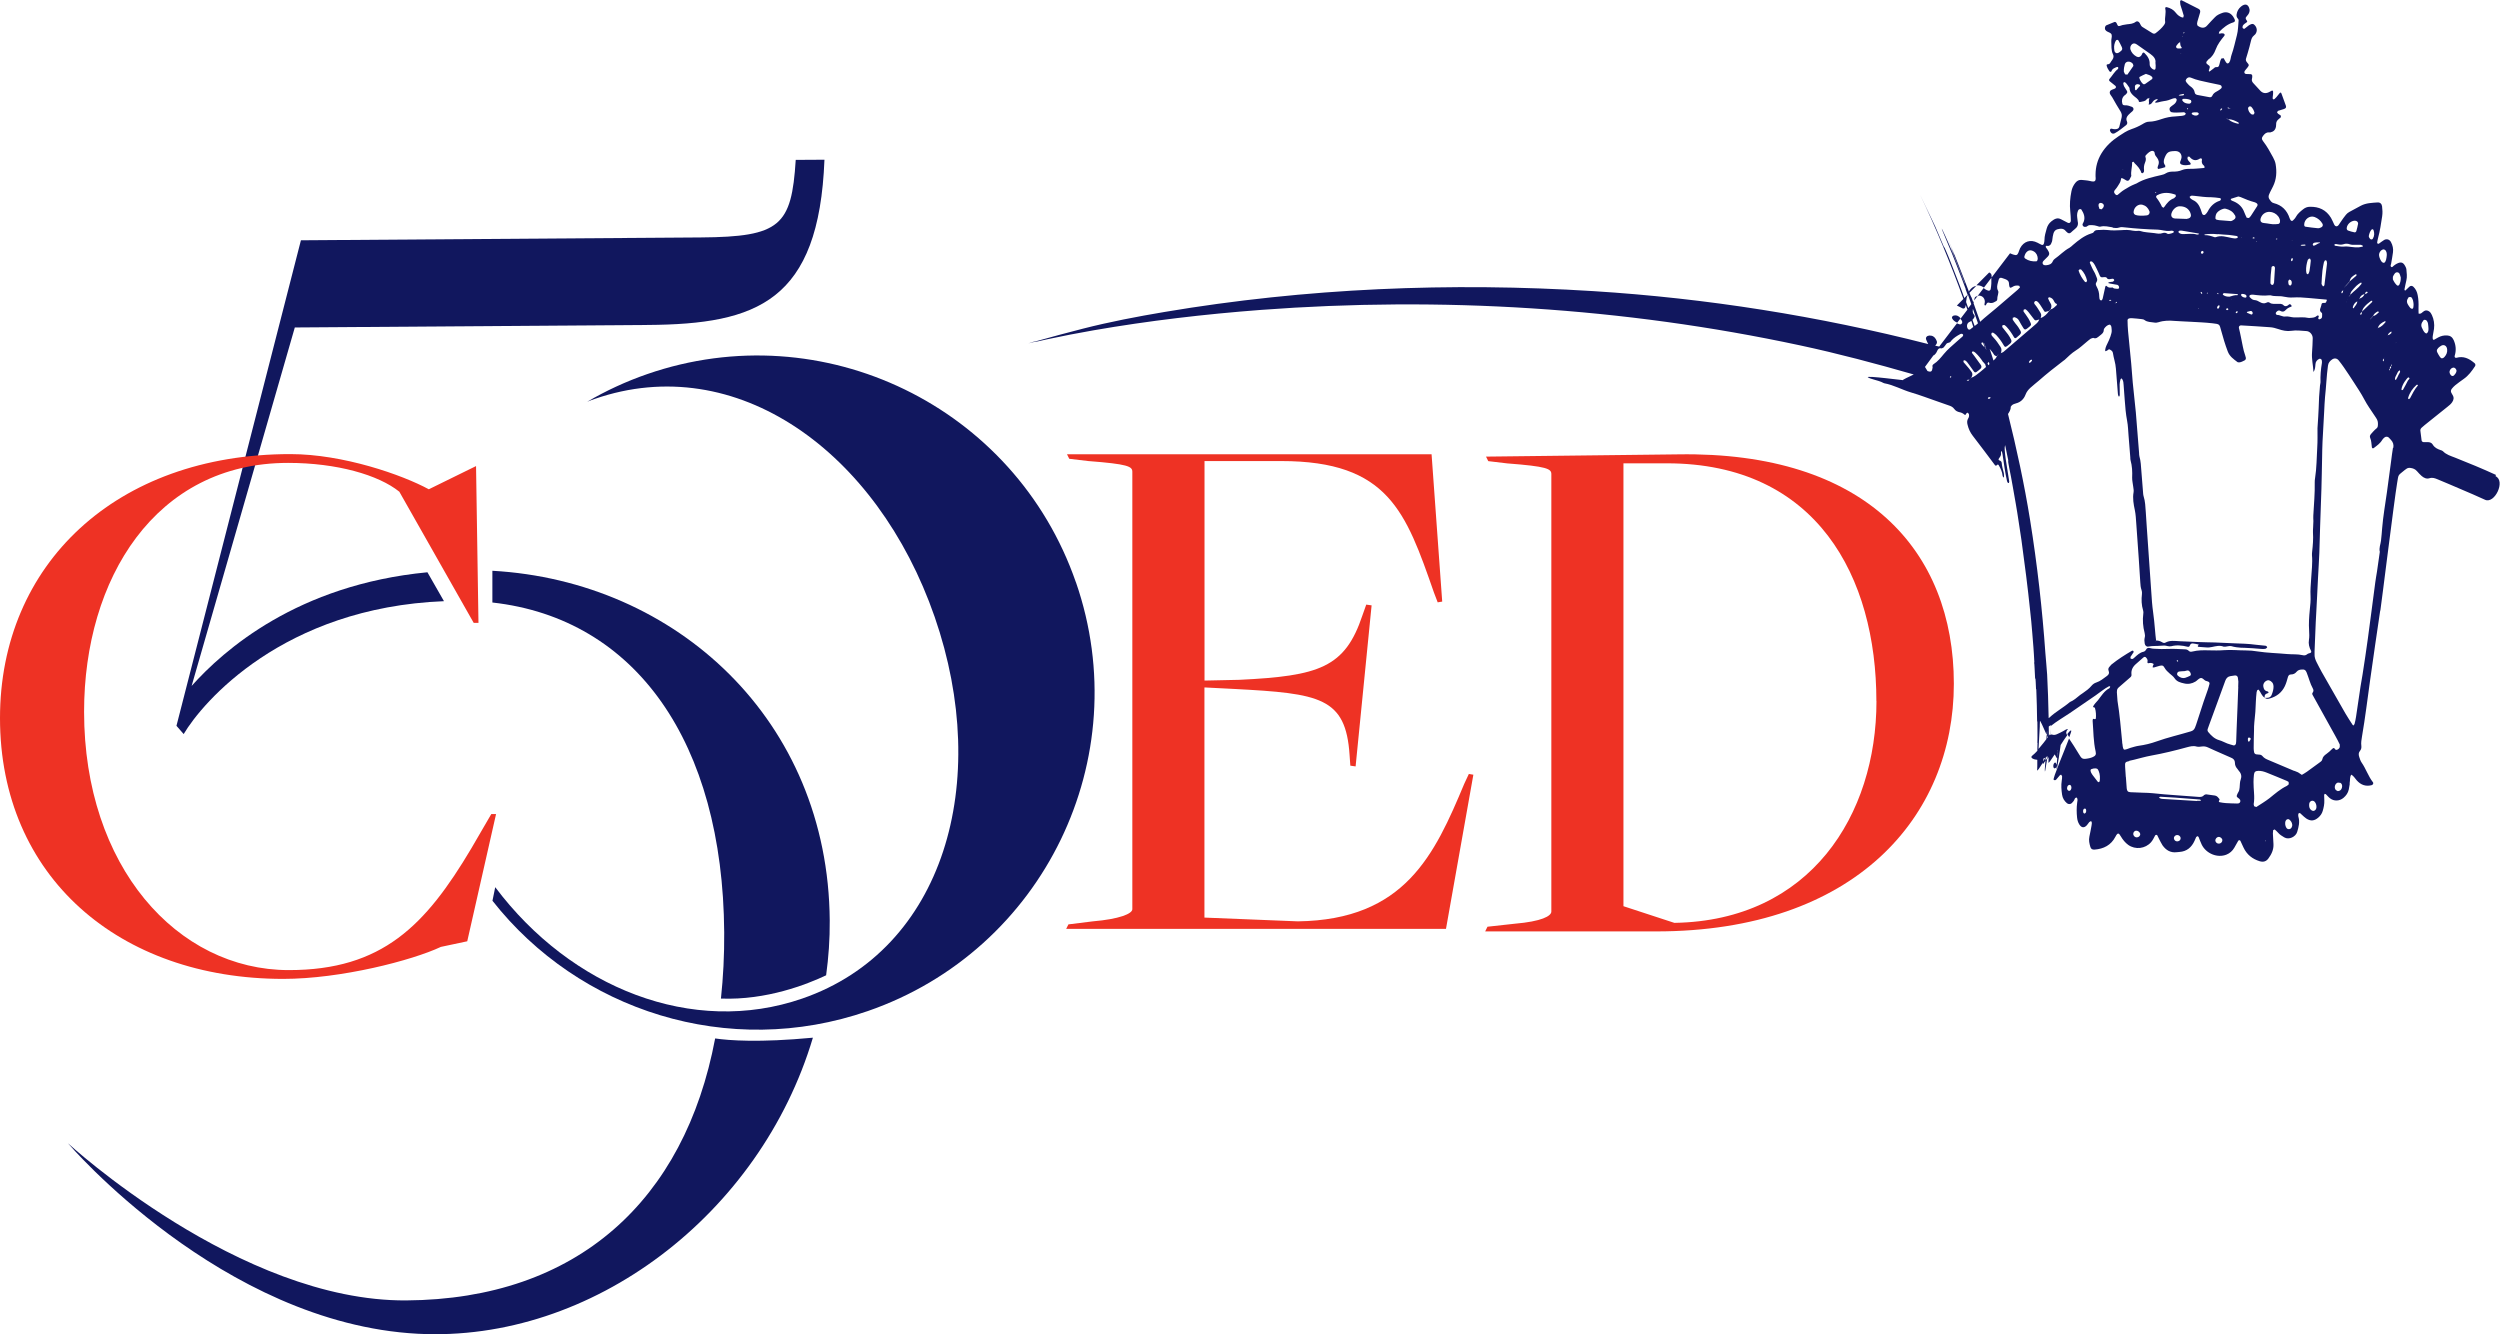
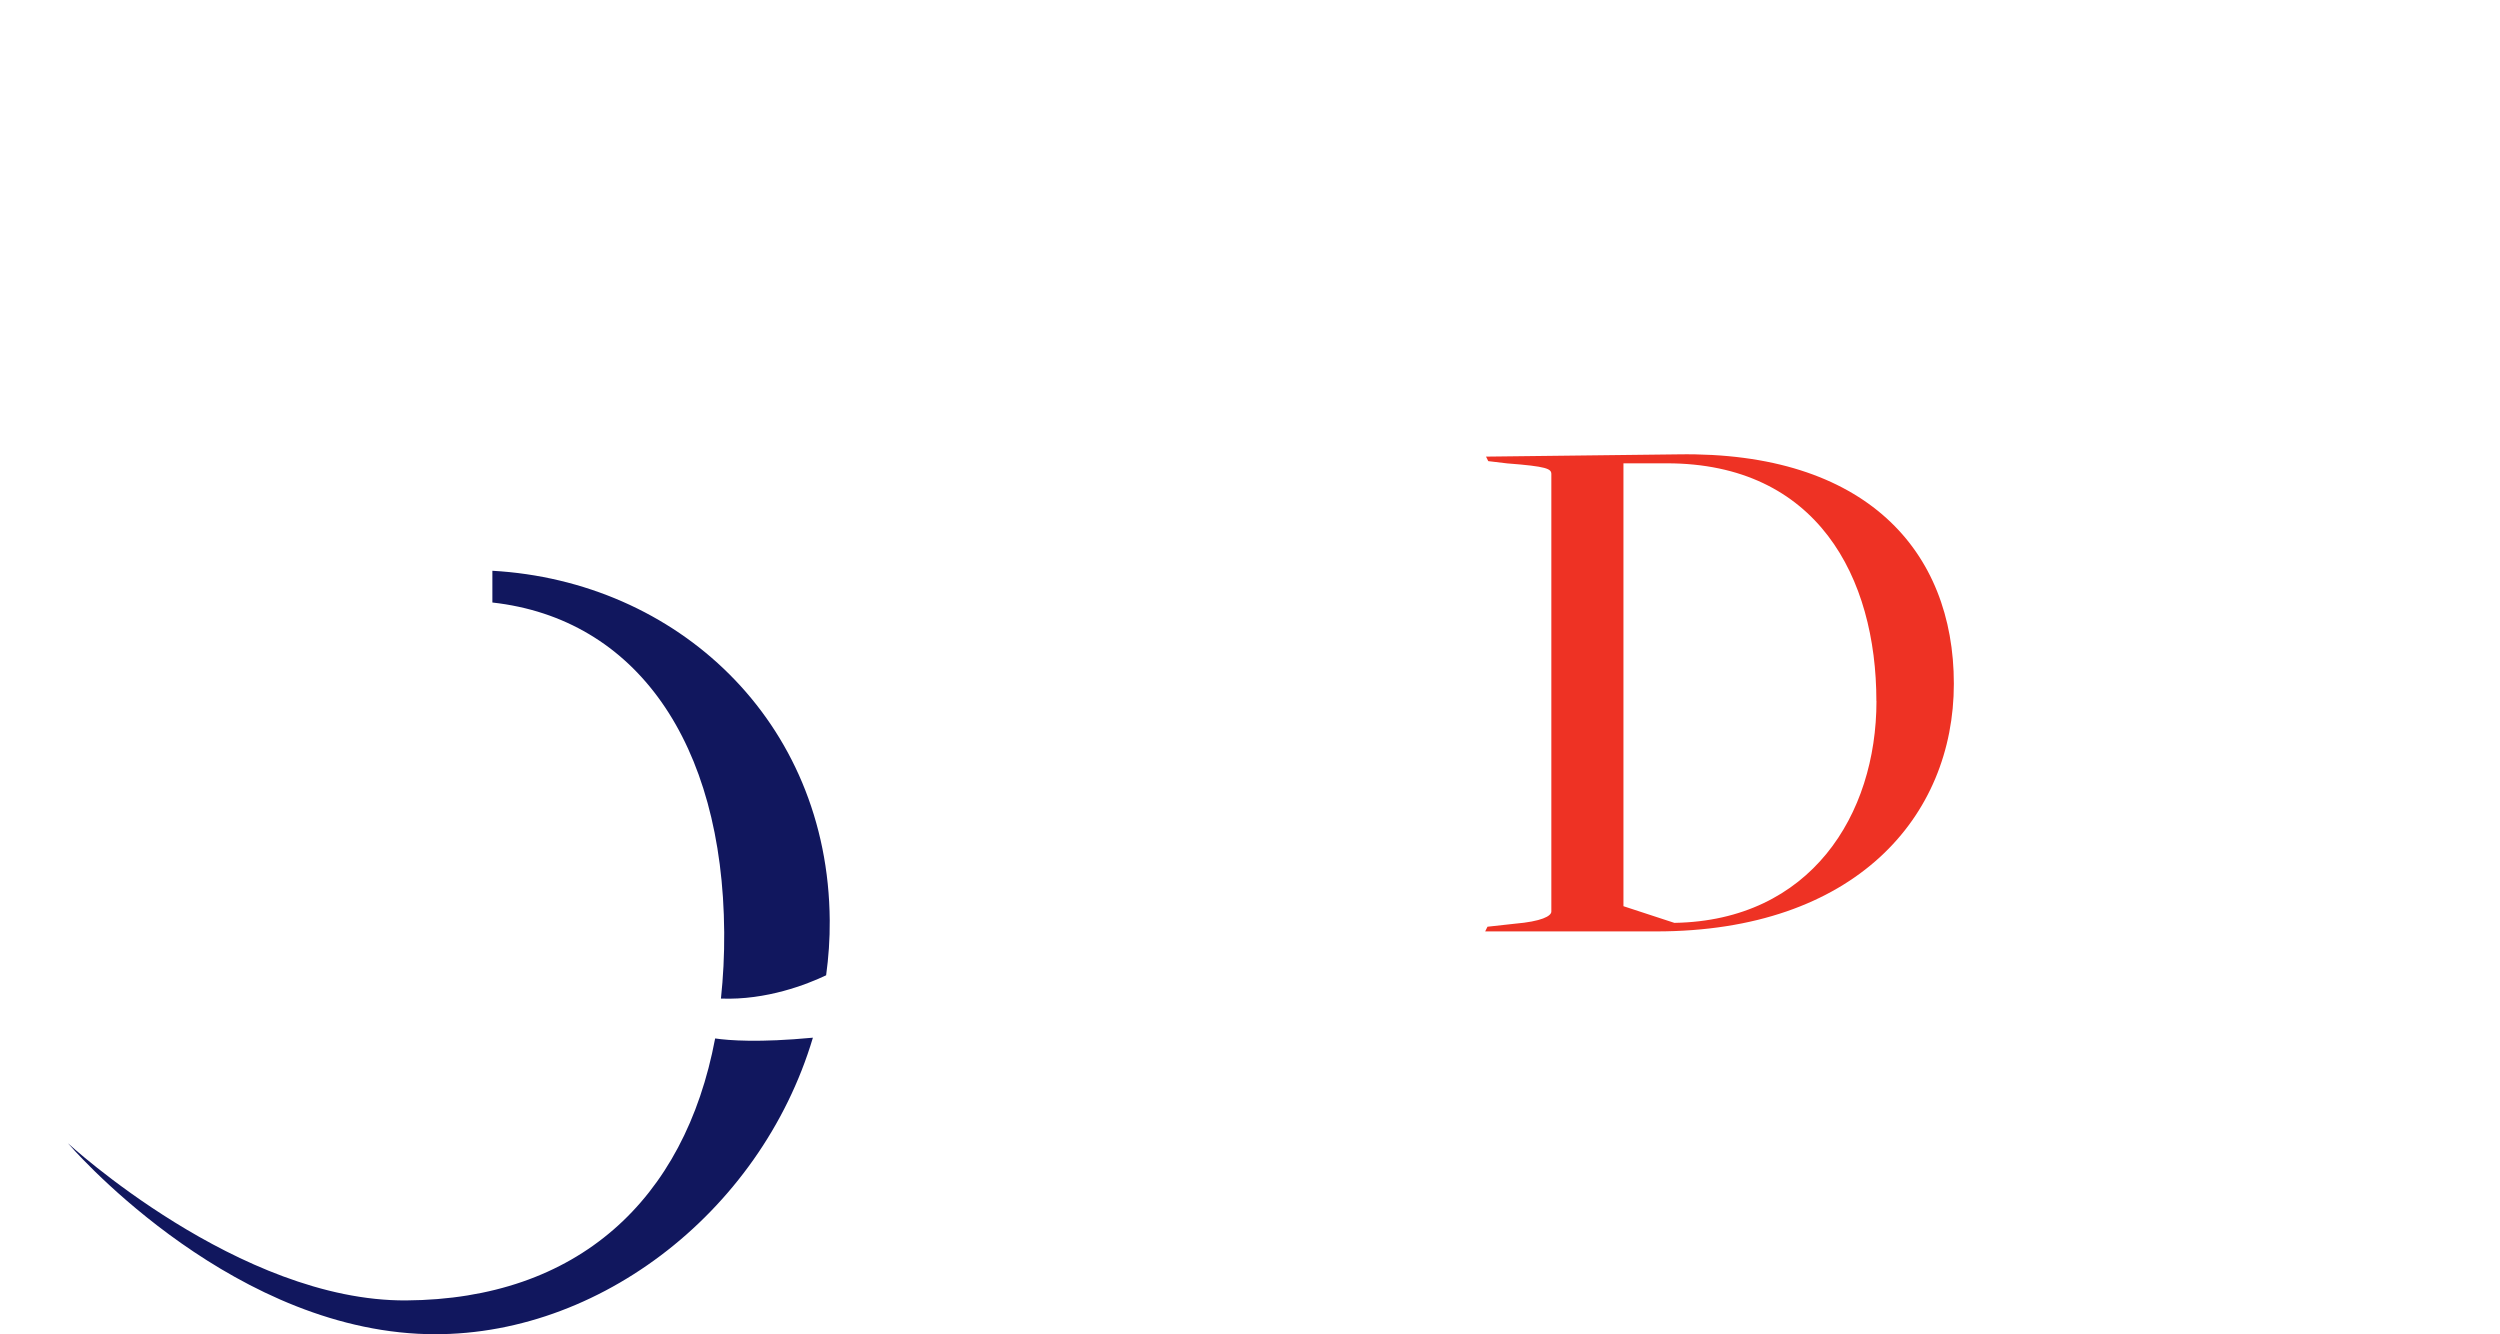
<svg xmlns="http://www.w3.org/2000/svg" id="Layer_1" data-name="Layer 1" viewBox="0 0 298.5 159.3">
  <defs>
    <style>
      .cls-1 {
        fill: #ee3224;
      }

      .cls-2 {
        fill: #11175e;
      }
    </style>
  </defs>
-   <path class="cls-2" d="M298.01,56.7c-1.61-.74-3.24-1.41-4.88-2.06-.51-.2-1.05-.35-1.45-.77-.07-.07-.18-.1-.28-.13-.38-.13-.72-.29-.94-.67-.12-.21-.37-.29-.62-.28-.16,0-.32,0-.47,0-.11-.01-.21-.09-.23-.19-.06-.39-.11-.79-.15-1.19-.01-.14.06-.26.16-.35.12-.11.24-.2.36-.31.91-.73,1.81-1.46,2.72-2.18.21-.16.41-.33.56-.55.17-.26.24-.53.07-.82-.06-.09-.11-.19-.16-.28-.11-.19-.07-.36.06-.52.12-.14.24-.28.38-.39.33-.26.67-.52,1.02-.76.58-.4.98-.95,1.36-1.53.08-.12.04-.28-.06-.36l-.06-.05c-.61-.51-1.27-.83-2.1-.59-.15.04-.26-.09-.21-.24.2-.64.15-1.26-.12-1.87-.16-.36-.42-.54-.79-.56-.38-.02-.73.06-1.06.24-.16.09-.32.19-.48.27-.09.05-.16-.03-.17-.11-.02-.1-.01-.21,0-.32.04-.29.11-.58.15-.87.07-.57-.01-1.12-.25-1.64-.08-.17-.17-.33-.33-.44-.19-.12-.37-.17-.59-.05-.22.12-.36.4-.67.31,0-.23-.02-.47-.01-.7.02-.51,0-1.01-.1-1.51-.07-.37-.22-.71-.5-.98-.15-.15-.34-.16-.49-.02-.16.14-.3.29-.46.44l-.07.03-.06-.13c.07-.36.14-.73.23-1.09.11-.45.04-.9,0-1.35l-.04-.15c-.28-.65-.55-.8-1.15-.47-.11.06-.22.14-.32.22-.1.07-.18.25-.32.12-.11-.1-.01-.24.01-.37.08-.45.16-.89.22-1.34.06-.43-.03-.85-.24-1.24-.17-.31-.49-.42-.81-.25-.23.13-.43.31-.64.45h-.14s-.06-.13-.06-.13c.03-.18.06-.37.11-.55.23-.85.36-1.72.49-2.59.06-.4.04-.8-.01-1.19-.04-.3-.23-.49-.54-.47-.67.05-1.36.06-1.99.39-.46.25-.93.49-1.39.75-.31.17-.5.46-.71.74-.19.25-.35.53-.54.79-.18.26-.42.23-.55-.04-.13-.26-.23-.54-.38-.79-.58-.96-1.45-1.35-2.53-1.32-.3,0-.57.11-.8.3-.33.26-.66.53-.87.92-.08.16-.22.29-.35.42-.07.08-.22.05-.27-.04l-.11-.21c-.31-.96-.93-1.59-1.91-1.83-.13-.03-.24-.1-.33-.21-.34-.41-.36-.59-.11-1.08.12-.24.24-.47.36-.71.42-.85.46-1.74.31-2.65-.05-.29-.17-.56-.31-.82-.36-.66-.71-1.31-1.17-1.9-.22-.28-.2-.44.02-.71.17-.21.36-.39.66-.36h.16c.4-.09.61-.3.68-.69l.02-.24c-.02-.29.1-.51.33-.68l.24-.21-.02-.2c-.1-.08-.23-.14-.33-.22l-.12-.18.14-.16c.22-.08.45-.13.68-.21.25-.08.31-.2.24-.41-.17-.48-.34-.95-.52-1.43-.06-.15-.13-.17-.22-.06-.14.16-.26.33-.4.49l-.22.22-.14.04-.08-.12c0-.16.04-.32.05-.47.01-.13.02-.27,0-.4l-.1-.08c-.14.06-.28.15-.42.22-.38.17-.72.11-1-.19-.27-.29-.54-.59-.81-.88-.16-.16-.25-.34-.18-.57.03-.1.03-.21.03-.32,0-.12-.08-.2-.2-.21-.18-.01-.37,0-.55-.02-.18-.01-.25-.2-.15-.36.09-.13.2-.25.3-.37.24-.32.25-.33-.03-.66-.12-.14-.16-.27-.12-.43.07-.23.15-.46.21-.69.14-.49.28-.97.39-1.46.06-.24.14-.45.34-.61l.17-.16c.28-.36.23-.83-.13-1.15-.11-.1-.24-.1-.37-.05-.2.07-.37.2-.53.34-.1.09-.21.16-.31.23l-.17-.12c-.03-.14,0-.27.09-.37.08-.1.2-.17.3-.24.19-.13.21-.14.07-.33-.11-.16-.14-.28,0-.42.14-.16.28-.32.34-.53.03-.1.05-.21.03-.31-.12-.64-.52-.77-1.02-.36-.3.25-.47.55-.53.94-.02.17,0,.31.11.45.07.08.14.16.13.28-.06.58-.05,1.18-.2,1.74-.21.79-.37,1.6-.65,2.38-.1.27-.09.58-.24.84-.11.2-.29.23-.42.02-.1-.15-.18-.32-.27-.48l-.27.03c-.17.25-.18.56-.28.83-.05.13-.12.23-.29.2-.18-.03-.29.1-.41.2-.14.11-.29.22-.44.33l-.06-.02-.03-.07c.03-.1.06-.21.09-.3.07-.18.02-.3-.15-.39l-.18-.15c-.08-.09-.07-.2,0-.29l.21-.24c.43-.29.68-.7.86-1.19.22-.61.62-1.11,1.02-1.61.1-.12.04-.25-.12-.29-.13-.03-.26-.02-.39.02h-.14s.04-.21.04-.21c.49-.49,1.01-.93,1.69-1.13.19-.05.24-.2.15-.38-.06-.12-.12-.24-.2-.35-.31-.43-.77-.58-1.26-.4-.32.12-.64.25-.88.51-.3.33-.64.64-.92.98-.33.4-.74.32-1.12.06-.07-.04-.1-.19-.1-.29.01-.16.07-.31.11-.46.08-.28.17-.56.25-.84.05-.22,0-.36-.21-.46-.66-.34-1.32-.67-1.98-1l-.08-.02-.11.08c0,.16,0,.32.03.47.06.23.15.46.22.69.06.2.12.41.18.61l-.05.21h-.15c-.31-.1-.56-.31-.75-.56-.27-.36-.63-.55-1.05-.66-.14-.04-.23.02-.21.15.13.53-.08,1.06-.01,1.59.02.12-.05.27-.12.37-.28.39-.64.7-1.02.99-.11.08-.26.08-.38,0-.41-.24-.81-.49-1.21-.75-.17-.11-.21-.3-.31-.46-.12-.19-.31-.27-.47-.15-.32.25-.68.26-1.04.3-.18.02-.36.05-.54.09-.15.03-.3.13-.45.12-.17-.02-.18-.24-.27-.37-.07-.09-.15-.16-.26-.11-.32.12-.63.25-.95.39-.17.08-.23.4-.11.56l.11.12c.2.16.55.18.63.44.07.24-.06.52-.04.79.03.53-.04,1.07.21,1.57.1.2.06.42-.07.61-.09.13-.19.26-.27.4-.08.13-.19.16-.33.17-.09,0-.11.1-.09.18.06.23.18.44.32.64.07.1.22.11.25,0,.11-.33.4-.39.66-.51l.14.02v.21c-.44.32-.68.8-1.03,1.2-.08.09-.07.2.02.28.22.19.46.36.68.55.11.09.08.25-.05.32-.2.11-.51.13-.6.35-.11.27.15.49.28.71.31.56.63,1.11.97,1.65.16.25.2.48.14.76-.09.36-.18.72-.27,1.08-.05.18-.17.26-.34.29-.21.04-.42,0-.62-.05-.09-.02-.19.13-.16.23.1.32.33.45.59.31.49-.26.9-.63,1.34-.96.14-.11.17-.28.1-.44-.15-.32-.03-.57.18-.79l.23-.22c.15-.14.39-.27.37-.49-.03-.28-.35-.27-.55-.37l-.23-.05c-.2-.03-.48.06-.55-.2-.1-.34-.05-.69.22-.96l.13-.09c.29-.28.31-.34.08-.66-.15-.22-.3-.44-.32-.72l.06-.14h.14c.24.18.36.45.54.68.01.62.46.92.87,1.25l.21.22c.03.21.07.25.29.2.25-.06.51-.06.68-.3.07-.11.2-.13.33-.14v-.02s.06-.03.06-.03l-.04.05h-.02s-.06.22-.06.22c-.03.17.07.36-.04.52l.07.02c.21-.01.31-.16.42-.32.12-.18.3-.29.52-.33l.07.03v.06s-.24.19-.24.19l-.08.12.15.03.23-.04c.23-.05.46-.13.69-.15.38-.04.72-.16,1.06-.3.09-.04.2-.04.3-.05.09,0,.19.14.17.23-.05.25-.2.43-.41.57-.13.09-.26.18-.37.29-.16.18-.05.54.18.59.18.04.36.04.55.04.32,0,.63-.03.94-.04l.18.12c.03.07-.06.21-.15.24-.1.03-.2.06-.3.07-.26.03-.53.05-.79.07-.55.02-1.09.13-1.62.31-.5.17-1,.32-1.53.32-.29,0-.55.16-.8.31-.41.24-.84.43-1.29.58-.55.19-1.04.52-1.52.84-.82.54-1.53,1.19-2.06,2.06-.47.78-.69,1.6-.7,2.5v.24c.06.57-.04.71-.66.55-.33-.08-.67-.09-1.01-.13-.32-.03-.56.12-.75.36-.23.29-.39.63-.46,1-.16.79-.23,1.58-.14,2.39.04.37.06.74.07,1.12,0,.22-.18.34-.38.24-.26-.13-.52-.26-.77-.4-.48-.27-.85-.02-1.2.26-.27.22-.45.52-.54.86-.12.43-.26.87-.26,1.33,0,.16-.03.32-.08.47-.04.11-.15.17-.26.12-.17-.07-.33-.17-.49-.25-.83-.43-1.65-.17-2.08.66-.08.16-.13.35-.2.52-.12.29-.24.35-.56.25-.15-.05-.3-.1-.44-.17l-2.23,2.93c.02.45,0,.9-.08,1.34-.03.15-.16.23-.29.19-.12-.04-.25-.09-.36-.16l-.19-.15-.76,1,.16-.1c.44,0,.74.3.74.75,0,.1-.04.21-.05.32l.07.13.12-.08c.07-.19.16-.34.4-.26l.16.03c.25.02.45-.11.66-.23.2-.13.1-.34.15-.51.03-.1.04-.21.07-.31.04-.16.07-.31-.02-.46-.16-.31-.08-.62,0-.93.15-.64.19-.69.86-.42l.14.06c.17.09.31.21.32.42l.02.24c.05.33.12.39.39.22.16-.1.32-.18.61-.17,0,0,.1.02.21.03l.09.19c-.09.1-.18.2-.27.28-.86.74-1.72,1.48-2.59,2.22-.63.54-1.29,1.04-1.9,1.61-.03-.1-.07-.2-.1-.3-.06-.16-.12-.32-.18-.49-.16-.46-.34-.95-.51-1.44l.06-.25-.1.13c-.07-.18-.12-.35-.19-.54-.02,0-.13-.24-.26-.57l.81-.82c-.32.04-.6.23-.84.6l-.03.09c-.06-.15-.11-.3-.17-.45-.7-1.74-1.56-4.1-2.33-5.82.23.58.48,1.16.72,1.74.23.58-.54-1.13-.31-.55.12.29.26.61.39.96.13.35.28.71.42,1.08.28.73.57,1.46.8,2.04h-.03c-.34-.86-.62-1.59-.91-2.32-.14-.37-.28-.73-.44-1.11-.16-.38-.33-.78-.51-1.21-.75-1.72-1.04-2.27-.81-1.69.24.58.49,1.19.76,1.83.26.63.55,1.27.79,1.93.26.66.51,1.31.76,1.95.18.46.34.9.5,1.33.03.07.09.21.2.52-.06-.17-.13-.35-.2-.52l-.05-.06c-.23-.58-.68-1.75-.9-2.34.34.88.67,1.71.98,2.54.06.17.12.34.18.51l-.39.39c-.03-.09-.06-.17-.09-.26-.07-.21-.15-.43-.23-.64-.08-.22-.17-.43-.25-.66-.17-.44-.35-.89-.52-1.34-.36-.9-.69-1.82-1.07-2.67-.24-.57-.28-.56-.29-.56-.24-.57-.47-1.11-.69-1.63-.11-.26-.22-.51-.33-.77-.12-.25-.23-.5-.35-.74-.47-.99-.94-1.97-1.48-3.1,1.94,4.07,3.66,8.24,5.19,12.48l-.78.79c.22.08.42.22.63.32.19.1.36.01.4-.22l.02-.17c.07.19.15.37.21.56l-.84,1.1c.08.11.19.19.22.36.03.15-.12.32-.28.3-.13-.02-.23-.08-.35-.13l-2.12,2.78c-.16-.04-.32-.07-.48-.11.14-.16.28-.32.18-.56-.12-.31-.3-.56-.64-.63-.1-.02-.2-.01-.24-.02-.3.03-.45.22-.39.45.06.2.17.38.26.57-13.08-3.34-26.47-5.47-39.96-6.32-17.07-1.08-34.37-.36-51.25,2.49-3.26.55-6.51,1.17-9.72,1.99-1.81.46-3.61.95-5.41,1.45-.35.1-.8.15-1.11.33.27-.15.86-.2,1.13-.27-.35.09-.95.23-.41.1.49-.11.99-.23,1.48-.33,1.85-.4,3.7-.75,5.57-1.08,6.62-1.15,13.31-1.93,20.01-2.44,21.49-1.61,43.26-.29,64.34,4.23,4.58.98,9.11,2.19,13.6,3.48-.64.31-1.39.65-1.27.67.52.1-4.65-.6-4.19-.32.2.12.44.18.67.25.4.12.81.21,1.19.42l.08.03c1.12.2,2.12.78,3.21,1.1,1.06.31,2.09.71,3.14,1.07.45.16.89.32,1.34.47.26.08.5.19.66.42.17.24.39.34.66.4.21.04.39.13.56.28.12.11.17-.02.21-.12l.17-.12.15.16c.05.19.03.38-.08.54-.16.25-.14.51-.07.77.11.47.31.9.61,1.29.91,1.18,1.8,2.37,2.69,3.56h.15c.12-.15.2-.15.27-.03.23.39.42.8.46,1.26l.08.21c.11-.06.08-.18.08-.27,0-.11,0-.22-.03-.32-.1-.38-.21-.77-.24-1.17-.01-.14-.11-.23-.25-.28-.13-.04-.16-.12-.08-.24.11-.15.22-.29.25-.49.02-.13-.07-.3.09-.4.03.13.07.25.09.38.16,1.08.3,2.16.54,3.23l.11.21h.07s.05-.03.05-.03l.03-.15c-.14-.89-.29-1.79-.42-2.68-.06-.37-.08-.74-.12-1.11-.02-.19,0-.38.05-.56.02.08.03.14.05.24.13.62.26,1.23.38,1.85-.16-.61-.07.02.06.63.29,1.38.52,2.83.78,4.27.14.72.23,1.45.35,2.18.11.73.22,1.45.33,2.18.4,2.9.76,5.73,1.02,8.26.05.47.1.95.15,1.43.05.48.08.98.13,1.5.04.52.08,1.05.13,1.62.05.56.07,1.16.11,1.8h-.03s.02.09.03.21c0,.13.02.31.03.51.02.4.05.88.06,1.2h.04s.01.1.01.1c0,.07.01.17.02.29.01.24.02.56.04.88h.03c.04,1.28.1,2.56.1,3.85h.03c0,.64.03,1.93,0,2.58h.03s-.03,0-.03.65c0,.11,0,.17,0,.27-.19.21-.39.41-.62.59-.14.1-.11.24.02.32.2.12.39.15.59.17,0,.26,0,.5,0,.67,0,.4-.02.57-.02.57,0,.17.31-.29.7-.92.02-.15.03-.29.06-.48l.16-.06.11-.08v.11s.11-.19.11-.19l.03-.02h.08c-.01.11-.03.21-.04.31l.14-.21.02.05c0,.19-.02.37-.02.56,0,.18.32-.3.75-.96.17.35.29.54.3.4,0-.22.01-.47.02-.7l-.03-.16.03-.05v.21s.02.16.02.16c-.04.56-.08,1.04-.1,1.38l-.11-.23-.07-.03c-.16.02-.26.25-.22.56l.13.14.19-.09c.06-.1.07-.19.08-.28-.04.55-.03.69.08.08.07-.32.24-1.4.39-2.51.28-.44.56-.86.78-1.16-.19-.28-.13-.48.06-.69l.02-.06c-.21.02-.37.15-.55.25-.23.13-.47.24-.71.35-.19.09-.39.15-.61.07-.1-.04-.17,0-.24.05.02-.39.04-.77.05-1.06.73-.59,1.54-1.05,2.31-1.57,1.03-.7,2.04-1.4,3.06-2.1.54-.37,1.04-.81,1.63-1.11l.12.06-.02.07-.04.07-.05.06c-.61.31-.94.9-1.35,1.42-.21.27-.49.48-.61.82.1.02.22.03.25.13.12.41.14.84.1,1.26l-.11.06c-.23-.11-.28,0-.27.21.1,1.22.08,2.45.36,3.66.08.33-.02.51-.32.64-.14.06-.29.12-.45.15-.85.17-.88.09-1.27-.56-.36-.61-.75-1.2-1.14-1.79-.57,1.52-2,4.83-1.83,4.93.1.06.21.06.29-.02.16-.18.3-.36.46-.54l.13-.06.12.17c0,.18,0,.37-.04.55-.09.56-.04,1.12.04,1.67.06.41.26.75.58,1.02.17.14.42.14.58-.01l.21-.24c.14-.14.1-.43.39-.42.14.2.07.42.04.62-.08.59-.07,1.17-.01,1.76.03.3.11.58.27.83.26.41.58.44.9.09.11-.12.18-.26.29-.38l.19-.11c.1.04.12.16.11.27l-.03.24c-.08.44-.16.89-.26,1.33-.1.44,0,.85.12,1.25.07.23.23.33.49.31,1.09-.08,1.98-.53,2.5-1.54.29-.57.42-.42.65-.03.23.39.51.74.88,1.01.85.6,2.03.46,2.72-.32.21-.24.34-.53.49-.81.05-.09.22-.1.26-.01.07.14.14.29.21.43.14.26.26.53.42.77.42.58.96.9,1.69.81.11-.01.21-.02.32-.03.88-.06,1.45-.55,1.81-1.34.07-.14.12-.3.19-.44l.12-.09c.09-.02.15.04.18.11.12.29.22.6.36.88.52,1.07,1.87,1.63,2.95,1.2.4-.16.72-.44.94-.82.16-.27.31-.55.47-.83.06-.1.21-.1.26,0,.13.26.24.53.37.8.4.85,1.06,1.37,1.94,1.64.44.13.78.02,1.04-.34.37-.5.63-1.05.6-1.7-.02-.43-.05-.85-.07-1.28,0-.13.01-.26.03-.39l.18-.09c.14.12.28.24.4.38.21.25.48.41.75.57.55.33,1.37-.07,1.54-.65.18-.59.33-1.18.15-1.8-.04-.12-.02-.26-.01-.39l.18-.08.23.21c.18.16.34.33.54.46.52.34.97.29,1.44-.12.24-.21.43-.47.52-.79.12-.41.21-.82.19-1.26-.01-.21-.02-.43-.02-.64l.06-.14.14.04c.17.16.32.36.51.5.48.37,1.14.33,1.6-.06.31-.26.54-.58.63-.99.04-.21.08-.42.11-.63v-.16c.07-.33-.02-.68.19-.99.29.15.44.45.65.68.48.54,1.06.76,1.77.58.17-.04.27-.23.16-.36-.56-.72-.83-1.61-1.35-2.35-.14-.2-.2-.43-.28-.66-.09-.28-.1-.51.1-.74.14-.17.18-.38.15-.6-.05-.37.02-.74.08-1.11.39-2.26.66-4.53.98-6.8.38-2.72.78-5.43,1.18-8.14l.04-.16c.05-.19,1.65-13.12,1.99-15.14.19-1.12.06-.86.9-1.56l.19-.14c.15-.12.33-.15.52-.12.29.04.55.14.76.38.17.2.36.4.55.57.27.24.6.39.94.28.37-.12.66,0,.98.13.92.39,1.85.77,2.76,1.17.97.42,1.94.82,2.9,1.27,1.15.53,2.48-2.25,1.26-2.81h0ZM247.31,94.15l-.02.08c-.04.11-.11.18-.22.2-.09.02-.25-.13-.26-.24v-.08c0-.23.13-.39.3-.4.15,0,.25.2.21.44h0ZM249.09,96.73c0,.11.01.25-.09.35l-.13.07-.11-.09c-.06-.18-.07-.36.08-.51l.2.02.05.17h0ZM250.69,93.3l-.09.1-.13-.06c-.21-.27-.42-.54-.63-.82-.11-.15-.2-.31-.23-.5-.01-.09.03-.16.11-.19.1-.04.2-.06.24-.07.39-.05.5,0,.62.29.17.4.18.83.12,1.25h0ZM253.18,6.15c-.17.11-.35.29-.57.15-.17-.11-.16-.32-.18-.51-.03-.33.04-.63.19-.92.07-.13.25-.16.32-.04.14.26.28.51.4.78.11.23.06.39-.17.53h0ZM255.46,9.19c.24-.15.51-.25.76-.37.28.1.57.16.77.39v.21c-.28.2-.56.4-.84.59-.09.06-.2.08-.29,0-.24-.2-.51-.74-.4-.81h0ZM254.91,10.59h.02c0-.1-.04-.21-.02-.31.04-.18.2-.23.36-.23l.21.06c.13.15-.03.21-.11.3-.1.11-.2.24-.3.35l-.07.02-.09-.11v-.08h0ZM254.22,7.36c.19.04.35.12.46.29l.05.22c-.23.35-.47.69-.72,1.04l-.27-.03c-.06-.11-.11-.24-.15-.31-.02-.35.04-.64.12-.92.06-.2.3-.33.5-.29h0ZM257.38,7.92c0,.13.02.27-.07.38-.06.07-.27-.01-.41-.15-.14-.13-.24-.29-.23-.49.03-.56-.25-.96-.62-1.33-.09-.09-.18-.07-.25.04l-.1.21c-.16.24-.37.3-.61.17-.34-.19-.58-.45-.71-.82-.08-.24,0-.49.18-.65.16-.13.35-.13.58.03.54.38,1.08.77,1.62,1.14.39.28.67.61.6,1.04.01.2.03.3.03.41h0ZM285.96,45.3c-.02-.22.11-.4.2-.59.09-.19.16-.4.37-.5.13.23-.08.38-.15.56-.07.2-.19.37-.29.56l-.07.03-.06-.06h0ZM286.09,40.94l-.05.03.04-.04.06-.04-.05.05h0ZM279.14,93.44l.29.03c.21.1.27.34.19.61-.07.23-.23.37-.49.38l-.22-.12c-.26-.26-.13-.79.23-.9h0ZM275.71,96.11l.02-.19c.03-.15.17-.29.32-.31.15-.02.3.06.39.21.12.19.16.39.14.61-.02.16-.1.3-.26.37-.12.06-.29,0-.42-.13-.14-.14-.19-.31-.19-.55h0ZM273.91,92.04c-1.02-.43-2.04-.86-3.05-1.29-.27-.11-.53-.23-.72-.47-.11-.13-.25-.18-.42-.18-.1,0-.21-.01-.31-.03-.14-.02-.24-.11-.27-.25-.03-.16-.05-.32-.05-.48,0-.69.02-1.38.04-2.08,0-.35,0-.69.04-1.03.1-.82.16-1.64.18-2.47,0-.37.06-.75.09-1.12l.07-.22.12-.08.07.03c.25.3.34.73.71.94-.03-.19-.02-.37.18-.47.09-.05.26-.08.27-.13.01-.17-.17-.16-.28-.2-.22-.09-.29-.29-.33-.5-.08-.34.14-.68.5-.78.22-.06.57.17.66.45.03.1.05.21.05.31,0,.35-.1.67-.23.99-.07.18-.22.3-.41.33-.13.02-.26.01-.39.02.19.16.4.12.6.06.8-.23,1.41-.69,1.78-1.46.16-.34.26-.69.36-1.06.05-.19.15-.35.38-.34.29,0,.5-.12.68-.34.17-.2.4-.24.64-.25.3-.02.42.06.54.35.26.64.41,1.32.75,1.93.08.14.1.31-.01.45-.1.13-.08.22,0,.35.91,1.63,1.81,3.25,2.71,4.89.18.32.35.65.51.99v.3c-.06.18-.21.3-.39.34l-.14-.04c-.11-.21-.22-.25-.4-.06-.2.21-.42.41-.65.57-.24.17-.45.34-.51.67-.04.19-.22.29-.37.4-.49.36-.97.72-1.47,1.07-.19.14-.4.25-.6.37-.15-.1-.3-.21-.45-.3-.14-.07-.29-.12-.44-.18h0ZM272.85,98.41c-.01-.16,0-.32.09-.46.08-.14.29-.19.4-.1.19.16.32.35.35.6.02.14-.02.26-.09.38-.14.22-.46.23-.6.02-.09-.14-.14-.29-.15-.45h0ZM270.49,100.43v-.06s.07.01.07.01v.05s-.07,0-.07,0h0ZM269.13,94.65c-.03-.43-.06-.85-.06-1.28,0-.29.02-.58.05-.87.04-.34.18-.45.52-.46.35-.01.68.08,1,.21.81.32,1.61.66,2.41.99l.21.12.02.28c-.08.07-.15.16-.24.2-.77.37-1.4.93-2.06,1.46-.5.39-1.05.71-1.58,1.06l-.26-.1c-.01-.05-.02-.1-.05-.24.07-.39.08-.87.04-1.35h0ZM268.5,88.06l.15.03c.17.11.05.22-.01.32l-.08.13h-.12s-.04-.16-.04-.16c.01-.11-.05-.26.11-.33h0ZM264.51,100.39c-.02-.2.15-.43.35-.46.23-.04.49.17.49.39,0,.21-.17.39-.39.41-.22.02-.42-.14-.45-.35h0ZM259.56,100.12c-.02-.21.15-.4.37-.42.22-.01.41.14.44.35.02.21-.14.39-.37.41-.23.02-.41-.13-.43-.35h0ZM257.77,95.22l.17-.09c1.17.07,2.35.13,3.52.24.41.04.83.05,1.25.1l.08.11-.06.04c-.13,0-.26,0-.39-.01v.03c-1.39-.08-2.77-.16-4.15-.25-.1,0-.21-.04-.3-.08l-.11-.09h0ZM254.71,99.56c0-.19.15-.36.33-.38.23-.01.47.17.5.4.03.19-.16.39-.38.4-.25.02-.45-.18-.45-.43h0ZM254.23,90.84c.18-.04.36-.08.54-.12.69-.17,1.37-.37,2.07-.5,1.45-.26,2.88-.61,4.29-1,.39-.1.75-.2,1.15-.08.19.05.42.02.63-.01.27-.04.51.01.76.13.5.24,1.01.45,1.52.68.39.17.77.35,1.16.51.3.11.49.29.5.64,0,.28.11.51.3.72l.19.26c.27.28.33.66.21.97-.13.34-.1.67-.14,1.01-.03.19-.04.37-.15.53-.06.09-.1.19-.14.28-.1.23-.08.28.15.44.2.14.27.29.21.45-.07.18-.23.19-.39.19-.45-.01-.89-.02-1.33-.05-.24-.01-.47-.06-.7-.1-.14-.02-.17-.1-.08-.22l.04-.14c-.15-.18-.28-.39-.54-.44-.36-.06-.72-.11-1.09-.15l-.21.08c-.22.27-.51.25-.8.22-1.78-.15-3.56-.23-5.34-.43-.39-.05-.79-.04-1.18-.06-.5-.02-1-.03-1.49-.06-.3-.02-.41-.14-.44-.46-.04-.45-.07-.9-.1-1.36h-.01c-.03-.4-.06-.8-.08-1.2-.03-.55,0-.59.51-.7h0ZM267.25,82.02c-.03.8-.06,1.59-.09,2.39,0,.16-.01.32-.02.48-.03.74-.06,1.49-.09,2.23-.02.48-.03.96-.05,1.43l-.03.24c-.03.13-.16.24-.29.21-.25-.07-.51-.14-.75-.23-.32-.12-.62-.3-.95-.39-.57-.16-.95-.54-1.31-.97-.09-.11-.12-.23-.07-.37.05-.15.11-.3.16-.45.34-.95.69-1.9,1.04-2.84.3-.82.61-1.65.9-2.47.11-.3.3-.5.61-.55.18-.03.36-.06.54-.08.18-.02.32.09.35.25.03.16.04.32.06.48,0,.2-.02.42-.02.63h0ZM252.77,82.58c-.02-.2.04-.36.2-.5.46-.39.91-.79,1.37-1.19.1-.09.18-.18.16-.34-.07-.56.17-.97.58-1.31.28-.24.56-.48.83-.73.14-.12.26-.11.38.06.11.13.16.27.12.44-.02.12.01.22.16.17.16-.04.31-.03.46.03.13.05.15.11.03.28l-.04.19.15.02c.23-.06.45-.14.68-.2.32-.08.44-.05.59.22.16.29.39.5.63.71.2.18.43.33.57.55.28.42.7.52,1.14.62.49.12.94.03,1.36-.22.2-.12.36-.34.57-.41.28-.09.44.25.68.33.1.03.21.05.3.1.1.05.15.16.12.27-.06.23-.12.46-.2.69-.16.48-.34.95-.5,1.43-.3.91-.59,1.82-.89,2.73-.04.13-.09.25-.14.37-.1.24-.26.37-.51.44-1.36.41-2.74.72-4.08,1.2-.69.25-1.41.42-2.14.52-.34.05-.66.16-.99.25-.25.07-.48.22-.75.21-.21-.24-.14-.55-.22-.82v-.08c-.16-1.67-.3-3.35-.56-4.92-.03-.43-.05-.77-.08-1.12h0ZM260.19,80.18c.18-.03.36-.03.65-.05.04-.01.19-.05.34-.08l.15.03c.15.11.25.27.26.46l-.06.13c-.21.1-.42.21-.64.27-.29.07-.57-.03-.8-.22-.11-.08-.18-.19-.13-.34.04-.11.12-.18.23-.2h0ZM259.96,78.99l-.07-.11.12-.06.07.12-.11.06h0ZM244.62,86.75l.24-.18c-.02.38-.05.74-.08,1.09l-.05.05-.1.13c0-.37,0-.73-.01-1.09h0ZM243.4,89.4c.03-.37.05-.72.06-1.04.02-.49.05-.98.09-1.62,0,0,0-.06,0-.17,0-.11.01-.27.02-.47,0-.17.37.67.8,1.64v-.05c.01-.12.02-.23.03-.3l.02-.11s.02.2,0,.52v.05s.08.18.08.18l-.09.12c0-.1,0-.22.01-.3l-.05-.11c-.01.14-.02.33-.03.51-.11.14-.21.29-.32.42-.2.25-.4.5-.6.73h0ZM239.73,49.47c.17-.27.37-.53.35-.9l.14-.18c.14-.12.31-.18.5-.23.55-.14.93-.52,1.12-1.02.13-.35.33-.6.58-.83.33-.3.69-.58,1.03-.87.93-.82,1.91-1.59,2.89-2.34l.19-.14c.42-.39.82-.8,1.32-1.11.49-.3.91-.72,1.36-1.08.14-.12.29-.24.44-.34l.28-.09c.34.16.54-.07.77-.25.23-.18.48-.34.49-.68,0-.14.1-.24.18-.34.19-.22.5-.37.6-.28.16.14.14.34.16.52.05.3-.05.59-.14.86-.1.3-.24.59-.38.88-.14.28-.27.56-.25.89l.21-.07c.11-.05.2-.22.34-.14.16.09.34.2.37.4.09.63.32,1.23.36,1.88.07,1.01.16,2.02.24,3.03,0,.1.05.2.09.3h.08s.05-.16.05-.16c0-.35,0-.69-.01-1.04-.02-.3.02-.58.11-.87l.09-.1.11.11c.13.21.15.45.16.69.05.59.08,1.17.13,1.75.06.85.13,1.7.29,2.54.11.57.12,1.17.17,1.75.07.88.14,1.76.21,2.63,0,.11,0,.22.03.32.19.68.22,1.36.19,2.06-.01.37.09.74.13,1.11.02.21.08.43.04.64-.13.73,0,1.43.15,2.14.11.53.13,1.05.17,1.58.09,1.41.2,2.82.3,4.23.07.93.12,1.86.18,2.79.02.32.04.64.15.94.05.14.07.32.05.47-.08.67-.06,1.32.14,1.97.04.12.04.26.02.39-.1.78-.04,1.54.16,2.3.05.19.06.37.01.55-.06.24-.04.48,0,.71.04.24.22.41.44.36.49-.1,1-.05,1.49-.1.26-.03.52-.04.78.04.15.04.32.05.46.02.65-.17,1.3-.1,1.94.06.17.04.24-.02.29-.17.06-.18.21-.24.37-.22.23.02.45.08.68.13h0s.06-.04.06-.04l-.04.04h-.02s-.03.06-.03.06l-.1.12.07.09c.31.02.63.04.94.07.24.03.47,0,.7-.05.46-.09.92-.23,1.39-.04h.23c.23-.02.48-.11.69-.06.2.06.4.1.6.13.34.06.68.06,1.02.07.6.02,1.2.07,1.8.12.24.02.47.04.7-.02l.16-.14c.02-.07-.09-.2-.2-.21-.39-.04-.78-.08-1.17-.12-.86-.12-1.72-.14-2.59-.17-.76-.03-1.52-.07-2.27-.1-.65-.02-1.31-.02-1.96-.05-.76-.03-1.52-.06-2.27-.1-.57-.03-1.15-.13-1.69.17-.12.07-.27.03-.38-.04-.23-.14-.46-.22-.73-.21h0s-.02.03-.02.03v.04s-.06.02-.06.02l.06-.06v-.03s.02,0,.02,0c-.05-.42-.1-.84-.13-1.27-.06-.72-.13-1.43-.23-2.15-.11-.76-.16-1.54-.21-2.31-.19-2.63-.37-5.27-.55-7.91-.04-.56-.07-1.12-.11-1.68-.05-.64-.06-1.28-.26-1.9-.06-.2-.06-.42-.08-.63-.07-.8-.12-1.6-.19-2.39-.05-.58-.06-1.17-.23-1.74-.04-.13-.03-.27-.04-.4-.13-1.62-.25-3.25-.39-4.87-.11-1.19-.26-2.38-.37-3.57-.07-.74-.11-1.49-.18-2.24-.12-1.3-.26-2.6-.38-3.9-.04-.42-.05-.85-.06-1.28,0-.12.09-.19.19-.22.1-.02.21-.04.31-.03.39.03.78.06,1.17.11.13.01.27.04.37.12.34.26.75.22,1.13.29.18.04.36.02.54-.04.64-.21,1.29-.21,1.95-.15.63.05,1.26.06,1.89.1.86.05,1.73.08,2.59.18.88.1.83.11,1.03.84.23.85.48,1.69.79,2.51.22.6.69.92,1.15,1.27.07.06.2.05.3.04.1-.01.2-.06.3-.1.44-.18.5-.28.34-.72-.26-.7-.34-1.45-.51-2.18-.08-.36-.14-.73-.24-1.09-.05-.17.08-.33.25-.32,1.15.07,2.31.13,3.46.22.34.02.66.11.99.22.49.17,1.02.29,1.55.21.61-.1,1.21,0,1.81.03.42.02.76.44.75.86-.02.56-.03,1.12-.08,1.68-.07.8.14,1.57.17,2.35.21-.29.21-.63.24-.96.02-.29.19-.48.44-.61.12-.06.29.03.31.16.01.1.04.22.02.32-.13.76-.2,1.53-.17,2.31,0,.13-.05.26-.06.39-.09.9-.14,1.8-.16,2.71-.02.69-.08,1.38-.12,2.07,0,.11-.01.21-.02.32,0,.77.02,1.55-.03,2.31-.07,1.22-.07,2.45-.26,3.66-.02.16-.05.32-.04.48.03,1.33-.1,2.66-.17,3.99-.02.21.01.43.01.64,0,.24-.02.48-.03.72,0,.21-.04.43-.02.64.05.77-.01,1.54-.1,2.31-.01.13-.03.27-.02.4.09.96-.05,1.92-.1,2.87-.04.66-.11,1.33-.07,2,.03.55-.03,1.12-.09,1.67-.08.82-.14,1.64-.08,2.47.02.37.04.74-.02,1.11-.08.46.03.9.25,1.31.06.11.01.23-.11.26-.13.04-.25.06-.36.15-.15.13-.33.16-.52.11-.62-.15-1.25-.08-1.88-.14-1.17-.11-2.35-.13-3.52-.31-.46-.08-.94-.12-1.41-.12-.87,0-1.73-.1-2.6-.03-.6.05-1.2.03-1.8.02-.65-.02-1.32-.02-1.96.14-.17.04-.31.05-.44-.08-.12-.11-.26-.18-.42-.18-.66-.02-1.31-.08-1.97-.05-.58.03-1.15.02-1.73-.02-.16-.01-.32-.02-.46-.07-.23-.07-.41-.05-.53.19-.06.12-.17.21-.3.24-.43.09-.74.39-1.05.67-.08.07-.15.15-.25.19l-.22-.02-.04-.21c.13-.2.27-.39.39-.59l-.03-.14-.14-.04c-.86.5-1.71,1.04-2.49,1.67l-.21.24c-.14.15-.2.3-.12.5.11.26.03.46-.2.62-.41.29-.78.62-1.27.78-.23.07-.42.21-.58.4-.29.35-.66.61-1.02.86-.11.08-.22.14-.32.22-.39.31-.76.66-1.23.85-.78.67-1.7,1.15-2.45,1.86l-.09.06c-.04-1.81-.09-3.58-.18-5.2-.04-.64-.16-1.92-.21-2.56-.36-5.12-.96-10.51-1.83-15.92-.69-4.28-1.61-8.54-2.65-12.7h0ZM268.81,37.56c-.16-.07-.33-.14-.49-.21l-.06-.04.08-.09.22-.05.15-.04c.12-.02.23.07.26.22.02.11-.08.24-.16.2h0ZM268.2,35.25l.04.21-.11.08c-.24-.01-.44-.08-.56-.31l.07-.13c.2-.02.41.02.57.15h0ZM267.65,28.37l-.05-.02.09-.02-.04.04h0ZM257.59,23.3c.72-.39,1.45-.31,2.18-.05l.03.2-.22.22c-.53.18-.85.59-1.15,1.02l-.12.12-.17-.12c-.18-.39-.39-.75-.66-1.08-.09-.11-.03-.24.11-.32h0ZM257.31,23v-.06s.14,0,.14,0v.05s-.14.02-.14.02h0ZM260.27,24.63c.49,0,.93.17,1.19.63.07.11.1.25.13.37.05.19-.07.38-.24.44-.1.03-.2.05-.27.07-.48-.02-.92-.03-1.37-.05-.38-.02-.55-.29-.42-.66.15-.44.56-.81.97-.8h0ZM262.29,28c-.49-.15-1.03-.05-1.57-.05-.1,0-.21,0-.31-.03-.09-.03-.19-.08-.27-.14l-.04-.14.11-.09c.1-.02.21-.03.31-.01.59.09,1.17.2,1.76.3l.23.04.05.05-.05.05s-.1.02-.21.04h0ZM262.46,36.77l.04.04-.02.05-.04-.04.02-.05h0ZM261.43,23.51l.17-.13.13-.02c.08,0,.21.01.34.03.65.07,1.29.17,1.95.16.34,0,.67.06,1.01.1.08,0,.15.06.15.15l-.07.13-.07.04c-.66.21-1.12.66-1.43,1.27-.07.14-.18.26-.29.37-.11.12-.31.08-.38-.09-.07-.17-.12-.35-.18-.53-.18-.49-.44-.9-.94-1.11-.12-.05-.22-.15-.31-.23l-.07-.13h0ZM262.86,35.1l-.11-.18.04-.07.07.02c.04.08.18.17,0,.22h0ZM262.9,30.3l-.11-.08c-.02-.14.08-.28.2-.26l.11.09c.04.12-.07.26-.21.26h0ZM264.81,27.95c.44.06.89.06,1.33.1.31.03.62.09.93.13l.07.03.07.12-.11.1c-.21.07-.41.03-.62-.01-.64-.12-1.27-.36-1.92-.1h-.15c-.38-.13-.75-.26-1.15-.24l-.06-.04.05-.05c.15-.02.31-.04.38-.05.46-.02.82-.02,1.19.03h0ZM263.57,34.92l.05.06-.09.1-.04-.05.09-.1h0ZM264.95,36.45l.06.04c.03.13-.07.34-.18.38l-.11-.08c-.02-.15.11-.34.24-.34h0ZM264.83,35.12l-.11-.06.09-.09.08.11-.05.05h0ZM265.43,35.2l-.03-.07.08-.11.07-.02c.54.04,1.09.08,1.63.12l.02.07-.05.06c-.35-.05-.66.11-.93.17-.33.02-.58-.05-.8-.22h0ZM265.92,36.81c.08,0,.15.05.14.15l-.12.07c-.08,0-.15-.04-.14-.15l.12-.07h0ZM266.43,35.73l.03.05-.04-.04-.03-.05.04.04h0ZM267.02,37.18c.07-.02.16-.02.18.07l-.14.15-.13-.05.09-.17h0ZM251.74,33.8l.22.06c.28.05.57.09.85.15.14.03.25.25.2.38-.05.12-.16.1-.26.09-.18-.02-.37,0-.51-.16h.01c-.23.03-.47.07-.67-.13-.08-.08-.17-.12-.21.06-.1.47-.2.93-.31,1.4l-.1.21-.2-.02c-.1-.14-.1-.29-.11-.45,0-.4-.1-.79-.29-1.13-.11-.21-.19-.37-.04-.58.12-.17.11-.35.03-.53-.1-.24-.18-.49-.32-.72-.2-.33-.35-.71-.51-1.07l.05-.14h.21c.29.23.42.59.59.92.13.26.24.53.36.8.05.1.14.17.25.17.24,0,.51-.13.67.2l.21.03c.13-.01.25-.06.38-.06.11,0,.2.08.2.2l-.15.15c-.1.01-.21.02-.31.04-.09.03-.22,0-.27.13h0ZM252.01,35.8l.09.07-.2.07-.05-.05c.01-.09.09-.1.16-.09h0ZM252.54,36.23h.03s.09-.17.09-.17l.11-.02-.04.11-.17.07v.02s-.06.03-.06.03l.04-.04h0ZM249.09,33.7l-.14-.04c-.35-.4-.6-.85-.77-1.35l.08-.13.21-.02c.38.38.61.84.73,1.37l-.11.18h0ZM242.62,43.06c-.06.12-.15.21-.27.25h-.07s-.03-.07-.03-.07c.06-.14.15-.27.31-.3l.06.04v.08h0ZM237.35,47.57l.05-.12.15-.03.14.04-.08.11-.14.06-.13-.06h0ZM232.81,45.05l.05-.13.13.04-.05.13-.13-.04h0ZM234.23,40.26c-.19.18-.4.35-.59.52-.53.48-1.08.92-1.54,1.48-.37.45-.73.9-1.23,1.22-.12.08-.17.19-.12.34v.08c-.06.47-.18.56-.61.4l-.3-.49c.28-.39.61-.85,1.02-1.39h.05c.17-.13.3-.3.38-.5.1-.25.24-.4.54-.32l.21-.09c.12-.13.24-.28.34-.43.13-.2.41-.11.53-.3l.1-.13c.28-.31.62-.53.99-.73.11-.06.24-.12.37,0,.07.07.03.2-.12.34h0ZM235.37,36.32l-.36.47c-.09-.23-.17-.48-.26-.73.02-.14.05-.28.06-.43,0-.17.11-.31.16-.46.14.38.27.76.4,1.14h0ZM235.61,39.04c-.13.09-.24.2-.37.29-.09.06-.21.03-.28-.07-.17-.26-.12-.62.12-.78.1-.06.21-.1.3-.16.08.24.15.48.23.72h0ZM236.16,38.61l-.11.1c-.08.08-.19.14-.28.21-.08-.22-.16-.47-.26-.73.09-.1.18-.2.24-.33.08-.2-.08-.29-.15-.42l-.06-.23c0-.11.02-.22.02-.33l.07.18c.14.4.28.81.43,1.22.04.11.07.22.11.33h0ZM236.8,43.22c.09.13.15.21.22.24.04.12.08.24.11.36-.22.19-.44.39-.67.57-.35.28-.7.59-1.14.74v.03s-.12.11-.12.11l-.04.06-.15.14-.19-.05.11-.07.22-.02.05-.05.09-.12h.03c.2-.28.27-.55.02-.84-.1-.12-.18-.26-.29-.38-.2-.24-.41-.48-.62-.72l.03-.2h.15c.2.1.32.28.44.45.22.3.43.61.65.9.07.09.18.12.28.05.17-.12.34-.25.49-.39.13-.11.15-.3.05-.44-.26-.37-.53-.73-.79-1.09-.09-.13-.19-.25-.29-.38l.04-.14.14-.02c.09.04.19.1.26.17.35.33.65.7.9,1.1h0ZM236.83,40.95h-.03c.05.17.11.37.17.55l-.02-.03c-.12-.12-.22-.24-.33-.36l-.04-.11v-.07s.15-.04.15-.04l.11.07h0ZM237.16,41.74l-.05-.07-.04-.14c-.08-.26-.16-.49-.17-.55l.04.03c.08.24.15.48.23.73h0ZM237.55,43.47l-.16.14-.08-.26.04-.02.12-.12.07.26h0ZM243.3,30.87c.01.15-.06.32-.15.33-.48.04-.94-.05-1.34-.33-.09-.06-.13-.17-.09-.28.04-.13.08-.26.15-.36.26-.37.57-.43.95-.22.33.19.46.49.49.85h0ZM244.02,37.07c.13.2.14.2.45.1l.2-.05v-.02s.16-.18.16-.18h.02c.11-.25.14-.49-.03-.73-.11-.17-.2-.37-.28-.56l.07-.12.07-.02c.18.04.34.12.46.28.14.18.17.46.45.52v.13c-.22.19-.41.45-.74.51v.02s-.15.17-.15.17h-.03c-.26.38-.57.7-1.02.86h0c-.09.04-.14.09-.15.19h-.02c-.1.29-.33.47-.54.65-1.23,1.07-2.47,2.13-3.72,3.19-.09.08-.22.1-.33.15v.02c-.13.02-.24.06-.31.18l-.15.17h-.01c-.07.22-.23.37-.4.52-.06-.21-.12-.38-.15-.48-.07-.22-.15-.46-.23-.7l-.08-.22c.17.21.36.4.49.64.08.15.21.22.37.23h0s.15-.18.15-.18c.12-.02.23-.06.31-.18h.02c.1-.26.12-.49-.04-.74-.26-.4-.53-.8-.86-1.14-.11-.11-.23-.23-.24-.4l.06-.14.14-.03c.13.08.27.17.38.28.34.37.64.77.89,1.21.15.27.22.27.49.07.1-.08.21-.16.3-.25.17-.16.19-.3.09-.5-.2-.41-.47-.77-.76-1.11-.1-.12-.2-.24-.29-.37l.04-.21.21-.03c.11.06.21.15.3.25.34.37.62.79.87,1.23.06.1.18.13.27.05.72-.6.68-.54.23-1.27-.1-.16-.23-.29-.34-.44-.11-.15-.23-.3-.32-.45v-.22s.2-.08.2-.08c.23.07.43.17.55.41.16.31.34.6.52.89.13.21.24.22.45.06.11-.08.21-.16.31-.25.17-.15.19-.22.11-.41-.15-.37-.36-.71-.6-1.03-.1-.13-.19-.25-.27-.39l.06-.2.21-.02c.13.09.24.21.34.33.23.29.46.59.68.88.09.13.2.14.34.08.09-.04.19-.05.28-.07h0c.08-.04.14-.09.15-.19h.01c.06-.21.11-.39-.02-.6-.2-.31-.37-.64-.61-.93-.1-.12-.23-.24-.09-.42.1-.13.28-.09.46.12l.19.25c.15.22.29.44.43.67h0ZM251.15,24.75l-.2.24-.27-.04c-.04-.12-.08-.25-.11-.34v-.19c.03-.13.16-.22.3-.19.29.06.41.28.27.52h0ZM252.24,27.19c.26.03.53.07.78-.02.24-.09.46-.04.7-.02.63.07,1.25.13,1.88.17.68.05,1.36.08,2.04.1.47.02.92.2,1.41.15.17-.02.36-.08.51.08.07.08-.17.21-.51.27-.11.02-.2.04-.3-.03-.17-.12-.36-.12-.53-.06-.34.13-.68.05-1.01,0-.57-.08-1.16-.07-1.71-.26-.09-.03-.21,0-.31,0-.18,0-.37.01-.54-.03-.44-.1-.89-.1-1.33-.06-.58.04-1.15.05-1.73-.02-.28-.03-.57-.03-.86,0-.29.02-.56-.05-.75.26-.05.08-.17.12-.27.15-.85.26-1.53.81-2.19,1.37-.14.12-.27.26-.43.35-.66.35-1.16.91-1.77,1.33-.08.06-.16.15-.2.24-.15.39-.46.48-.82.51-.21.02-.36-.05-.4-.18-.05-.15.02-.26.11-.36.16-.17.34-.33.5-.5.19-.2.21-.36.1-.58-.05-.1-.11-.18-.16-.28-.07-.11-.21-.23-.19-.33.03-.17.22-.04.33-.08.14-.04.23-.11.3-.24.09-.17.15-.34.16-.53.03-.24.06-.48.13-.71.07-.24.22-.44.47-.5.36-.09.73-.15,1.01.22l.17.16c.15.12.29.13.43.01.16-.14.31-.29.48-.42.31-.23.43-.53.34-.9l-.02-.16c-.01-.11-.02-.21-.04-.32-.04-.3-.01-.59.12-.86.07-.15.31-.2.39-.07.28.44.46.9.27,1.43-.04.1-.1.18-.14.28-.05.14.09.34.24.34.1,0,.23,0,.3-.07.18-.17.38-.14.59-.14.21,0,.42.05.62.11.12.04.27.1.38.07.51-.13.99.02,1.48.09h0ZM256.39,25.71c-.13.02-.26.02-.46.04-.26-.01-.6.03-.93-.08-.16-.05-.26-.2-.25-.36.04-.57.56-1,1.07-.86.4.11.67.38.82.77.08.21-.05.45-.26.48h0ZM253.52,20.23l-.04.05-.05.03.03-.04.05-.03h0ZM261.45,19.69c.11-.02.16-.16.08-.24-.14-.16-.31-.3-.35-.52l.04-.22h.2c.36.44.75.55,1.24.23.14-.09.29,0,.25.16-.07.31.03.52.26.7l.08.19-.13.07c-.55.04-1.1.11-1.65.1-.32,0-.63.02-.92.14-.35.15-.71.2-1.08.19-.32,0-.62.04-.9.22-.15.1-.34.15-.51.19-1.02.24-2.05.45-2.97,1.01l-.22.09c-.42.17-.8.39-1.19.63-.3.18-.55.4-.81.62-.09.08-.2.05-.28-.03-.22-.21-.22-.39,0-.62.18-.19.41-.59.5-.74.12-.19.13-.4.19-.6.24.02.4.19.61.29.16.08.3.03.39-.14.07-.13.13-.27.2-.4-.09-.54.12-1.06.09-1.59l.04-.07.13-.04.14.19c.34.33.66.67.8,1.14l.13.05.17-.14.02-.23c-.04-.3-.01-.59.1-.86.09-.22.17-.44.07-.7-.05-.11.02-.21.1-.28.11-.11.22-.24.35-.32.15-.09.33-.21.51-.11.13.06.14.22.16.35.03.16.15.28.24.4.23.29.31.61.15.97-.04.1-.06.2-.07.3l.09.11c.28-.06.56-.13.83-.22v-.2c-.23-.28-.21-.58-.08-.9.27-.67.46-.8,1.19-.82h.16c.44.02.73.37.67.81-.02.16-.1.3-.15.45-.06.18.01.3.19.36.31.11.62.07.93.01h0ZM262.29,13.79c-.22.04-.4-.03-.57-.15l-.04-.06.06-.12.24-.05c.09,0,.19,0,.29,0,.1,0,.2.04.26.14.04.08-.1.21-.24.24h0ZM261.17,13.06l-.05-.05.06-.11.09.09-.1.07h0ZM260.54,11.94l.09-.13c.33-.03.66,0,.97.15l.05.2c-.04.13-.15.23-.28.22-.26-.01-.52-.06-.71-.26l-.12-.18h0ZM260.13,11.38l.13-.07c.15-.04.3-.07.45-.1l.06.04-.04.12-.15.03c-.16,0-.23.02-.31.02l-.14-.04h0ZM260.4,6.41l-.06-.02.1-.02-.05.04h0ZM260.35,5.79c-.1.01-.21.01-.31,0-.19-.02-.28-.19-.17-.34.12-.17.24-.33.43-.42v-.03s.05-.03.05-.03l-.04.05h-.01c.04.21,0,.42.15.59.13.15,0,.16-.1.17h0ZM260.6,4.29v.07s-.07.04-.07.04l.04-.05.02-.05h0ZM260.82,3.92l-.1.09h0s-.02.04-.02.04v-.03s.02,0,.02,0v-.14s.05-.06.05-.06l.06.11h0ZM265.28,10.37c.01.14-.11.23-.22.31-.13.09-.26.18-.4.25-.21.11-.4.25-.5.48-.07.17-.2.23-.38.19-.46-.08-.92-.17-1.39-.26-.17-.03-.32-.12-.34-.29-.05-.35-.26-.56-.53-.75-.17-.12-.3-.29-.44-.44l-.12-.21.08-.21c.14-.19.34-.26.55-.17.7.31,1.45.43,2.19.6.38.09.77.16,1.15.24.15.03.33.07.34.26h0ZM265.32,12.96v.07s-.1.12-.1.12l-.12.06.03-.19.12-.08.06.03h0ZM266.85,25.68c.12.23.1.39-.11.54-.13.09-.27.17-.38.18-.48-.04-.92-.07-1.37-.11-.13-.01-.25-.04-.38-.08l-.09-.12c0-.3.05-.58.28-.79.2-.18.43-.3.68-.37.09-.03.21-.03.3,0,.44.12.82.32,1.05.75h0ZM266.28,12.98l-.04-.03h-.02s-.18-.01-.18-.01l-.1-.06.13-.04.16.09h.04l.03.05h0ZM267.31,14.76l-.07.02c-.42-.1-.83-.22-1.17-.52h-.05s-.04-.04-.04-.04l-.14-.04.06-.02.08.05h.05s.04.04.04.04c.45-.03.83.19,1.21.38l.03.11h0ZM269.2,13.46l-.1.2-.22.02c-.29-.17-.44-.44-.47-.79l.14-.18h.21c.22.21.36.47.43.76h0ZM269.47,24.67c-.24.38-.49.75-.73,1.13l-.21.23-.27-.03c-.1-.21-.21-.43-.29-.65-.23-.64-.68-1.06-1.28-1.31-.1-.04-.2-.07-.28-.13l-.07-.13.06-.05c.27-.09.54-.17.85-.27.06.02.17.03.27.07.55.24,1.11.47,1.69.62l.14.06c.22.11.26.24.14.44h0ZM269.07,28.33l.16.08-.11.07-.19-.05.14-.11h0ZM269.44,28.83l.02.04-.06.02-.02-.05.06-.02h0ZM272.23,26.36v.16c-.03.11-.09.2-.2.22-.08.02-.16.01-.33.03-.4.05-.89-.1-1.38-.14-.4-.03-.52-.29-.35-.68.1-.23.25-.4.46-.52.7-.39,1.7.12,1.81.93h0ZM271.25,31.87l.04-.07.2-.04c.09.06.15.15.14.26-.04.58-.07,1.16-.11,1.74l-.09.21-.13.06-.13-.07-.08-.13c0-.67.05-1.33.14-1.98h0ZM271.77,28.5h.14s-.03.09-.03.09l-.14-.03.02-.06h0ZM273.54,33.46l.08.14c.05.22,0,.43-.14.49h-.07c-.19-.07-.17-.24-.19-.39v-.16s.13-.17.13-.17l.2.09h0ZM273.7,28.75h-.06s.05-.04.05-.04v.04h0ZM273.77,30.87l-.03.22-.14.11-.06-.15.06-.19.12-.03.05.05h0ZM275.64,35.58c.7.06,1.41.12,2.11.19.13.01.07.1.04.17-.05.11-.04.24-.24.23-.3-.01-.35.02-.38.27-.04.3-.37.62.05.92.07.05.03.25.04.38,0,.21-.06.3-.31.39l-.14-.04v-.14s.06-.21.06-.21c-.08-.12-.19-.07-.27,0-.19.17-.42.2-.82.22.06,0-.05.02-.15,0-.57-.13-1.15-.04-1.72-.06-.34-.01-.69-.16-1.01-.11-.39.07-.69-.23-1.06-.18l-.12-.18c0-.2.33-.44.5-.33.28.17.51.13.7-.09.19-.21.41-.31.66-.4.09-.03.03-.13-.02-.19-.07-.07-.16-.16-.27-.05-.19.2-.45.26-.63.08-.23-.23-.45-.15-.7-.17-.33-.02-.68.08-.98-.15-.11-.08-.26-.05-.38.02-.27.13-.51.06-.75-.07-.21-.12-.41-.24-.66-.25-.25-.01-.42-.2-.59-.37l-.03-.14.11-.1c.1-.03.21-.05.31-.04.65.08,1.3.16,1.96.08h.16c.51.17,1.04.04,1.56.16.36.08.73.12,1.09.1.63-.04,1.26,0,1.88.06h0ZM276.99,29.01c-.28.05-.48.31-.77.33l-.08-.12.04-.14c.11-.13.28-.12.46-.14.08,0,.18,0,.29,0l.07.02v.05h0ZM275.75,32.37c-.02.13-.09.24-.15.36h-.13c-.11-.1-.09-.25-.12-.39-.02-.44.06-.88.2-1.31l.16-.16.13.03.07.21c-.04.42-.09.84-.16,1.26h0ZM275.21,29.2l.1.07-.13.06c-.13.01-.26.02-.38.01l-.11-.06.14-.06h.07s0,0,0,0c.1,0,.21-.02.31-.02h0ZM277.13,27.16c-.1.04-.19.07-.25.09h-.13c-.49-.05-.98-.1-1.47-.18-.11-.01-.16-.12-.16-.24,0-.64.66-1.14,1.24-.92.4.15.72.42.94.8.1.17.03.37-.17.45h0ZM277.85,31.43c-.1.87-.2,1.73-.31,2.6l-.07.14h-.13s-.15-.26-.15-.26c.03-.55.05-1.08.11-1.6.03-.34.12-.68.18-1.01l.11-.2.07-.03.13.06c.03.1.06.21.05.31h0ZM281.55,26.74c-.05.28-.12.56-.2.84-.03.11-.12.18-.23.16-.25-.05-.51-.12-.75-.21-.13-.04-.19-.18-.17-.32.06-.46.51-.85.97-.86.24,0,.42.17.38.39h0ZM282.13,29.39l-.03.06c-.15.03-.3.06-.45.08-.29.02-.57,0-.86-.04-.3-.05-.63-.08-.93-.05-.37.04-.72-.07-1.07-.1l-.08-.11.1-.09h.15c.28.06.57.12.85.02.27-.1.52-.07.76.01.21.07.41.07.62.06.23-.01.47,0,.7,0l.21.09.03.07h0ZM280.08,34.14l-.15.17h-.01s0-.01,0-.01l.15-.17.14-.16.15-.17.15-.18.04-.03c.06-.45.4-.66.75-.86l.06.04v.14c-.27.23-.54.45-.8.68l-.02.04-.15.18-.15.17-.14.16h0ZM280.2,36.04c.1-.09.13-.21.13-.33.11-.08.13-.2.13-.33l.15-.17.02-.02c0-.15.05-.29.14-.41.18-.22.37-.44.57-.64.15-.15.33-.26.5-.38h.14s-.03.15-.03.15c-.37.5-.89.84-1.32,1.28v.03s-.16.18-.16.18c-.11.08-.13.2-.13.32-.12.08-.14.2-.13.33l-.05.03.03-.04h0ZM279.77,34.67v-.04s.03-.01.03-.01v.02s-.03.03-.03.03c0,.12-.02.23-.1.32l-.06.04-.05-.12c.03-.11.11-.2.22-.24h0ZM282.71,34.87l-.03.07c-.08.11-.19.14-.32.15h-.01s-.02.02-.02.02c-.1.27-.3.44-.57.53l-.13.13-.02.03-.15.17h0c0,.35-.27.55-.42.81l-.07.04-.05-.13c.09-.31.24-.57.54-.71h0s.15-.18.15-.18l.03-.03.1-.16c.1-.28.32-.44.6-.5h.01s.01-.02.01-.02c.03-.13.11-.22.22-.27l.12.05h0ZM282.01,37.24v-.04s.04-.03.04-.03c.01-.15.07-.28.15-.4.25-.35.59-.61.92-.86l.14.02-.04.14c-.39.37-.78.74-1.17,1.11v.04s-.04.03-.04.03c0,.11,0,.22-.08.31h-.12s0-.07,0-.07c.03-.11.11-.19.21-.25h0ZM283.31,28.51c-.07.11-.25.11-.33,0-.08-.11-.17-.22-.14-.36.05-.26.14-.51.3-.72l.13-.07.12.08c.13.37.13.73-.08,1.07h0ZM284.03,37.23v.07c-.21.18-.39.39-.68.44v.02s-.16.17-.16.17l-.15.17-.06.04.04-.05.15-.17.15-.17h.02c.1-.29.32-.44.57-.57l.11.05h0ZM284.63,42.82h0s0-.02,0-.02v-.05s.06-.02.06-.02l-.06.06h0s0,.02,0,.02c0,.09,0,.18,0,.28l-.04.06-.08-.1c-.01-.1.04-.18.12-.23h0ZM283.92,39.15l-.02.02-.06.04.05-.05h.02c.14-.43.48-.64.85-.81l.07.03.02.06c-.26.31-.52.61-.93.71h0ZM284.95,30.74c-.05.41-.19.67-.35.64-.26-.05-.34-.3-.44-.51-.05-.11-.09-.25-.1-.38-.03-.32.22-.66.5-.71.11-.02.25.07.32.18.14.25.11.51.07.77h0ZM285.52,39.78c-.12.12-.24.21-.41.24l-.02.03-.06.03.05-.04.03-.02c.05-.17.16-.28.3-.38l.14-.05-.02.18h0ZM285.59,43.61l-.1.09h0s0,.01,0,.01c.02.13.02.26-.13.33v.14s-.06.05-.06.05l-.04-.1.09-.09c-.02-.13,0-.25.14-.32h0s0-.01,0-.01v-.14s.05-.06.05-.06l.05.11h0ZM285.72,53.47c-.09.52-.15,1.05-.22,1.58-.17,1.24-.33,2.48-.5,3.72-.2,1.42-.45,2.84-.57,4.28-.04.51-.08,1.01-.14,1.51-.05.44-.26.87-.14,1.33-.12.79-.23,1.58-.34,2.37-.06.42-.15.84-.2,1.26-.3,2.24-.58,4.49-.89,6.74-.19,1.43-.41,2.84-.63,4.27-.07.47-.17.94-.24,1.42-.18,1.21-.36,2.43-.54,3.64-.04.29-.11.58-.18.86l-.13.18-.11-.1c-.29-.45-.58-.89-.85-1.35-.96-1.66-1.9-3.32-2.85-4.99-.21-.37-.39-.75-.59-1.13-.16-.31-.26-.64-.24-.93,0-.18-.01-.28,0-.39.04-1.14.09-2.29.14-3.43.02-.37.04-.74.06-1.12.03-.64.07-1.28.1-1.92.04-.74.07-1.49.11-2.23.05-1.01.12-2.02.16-3.03.04-1.01.05-2.02.09-3.04.05-1.54.11-3.09.16-4.63.04-1.22.05-2.45.08-3.68.01-.64.02-1.28.05-1.92.06-1.22.13-2.45.2-3.67.03-.56.05-1.12.1-1.67.05-.61.13-1.22.16-1.83.03-.64.12-1.27.19-1.91.04-.35.25-.58.52-.76.27-.17.56-.12.76.13.21.27.43.54.62.83.41.59.8,1.19,1.19,1.79.43.67.88,1.33,1.25,2.04.35.67.78,1.26,1.19,1.88.08.11.15.22.22.33l.12.21c.12.25.11.52.08.78-.02.21-.21.29-.34.42-.17.17-.33.34-.48.52-.11.13-.16.29-.09.45.16.35.14.73.2,1.1.02.14.11.19.22.12.38-.29.77-.55,1.02-.98.06-.11.17-.2.27-.29.14-.12.37-.12.51.01.1.09.18.19.27.29.25.27.34.58.27.95h0ZM286.65,33.09c.02.35-.05.66-.18.92-.05.09-.2.13-.27.06-.22-.2-.37-.45-.49-.71v-.31c.05-.14.14-.28.23-.4.17-.21.47-.18.58.07.06.14.1.3.12.38h0ZM287.28,45.34c.1-.11.23-.34.34-.26.19.13-.06.25-.12.37-.18.37-.39.74-.59,1.1l-.12.04-.06-.07c.02-.09.02-.2.06-.29.11-.32.27-.62.49-.88h0ZM288.18,36.31c0,.08,0,.21-.02.34-.01.11-.05.22-.17.23l-.19-.1c-.1-.12-.19-.25-.27-.38-.21-.34-.18-.59.08-.93h.28c.22.22.26.51.29.84h0ZM288.7,46.02c-.4.46-.66,1-.94,1.53l-.12.1h-.06s-.05-.06-.05-.06v-.08c.18-.63.53-1.13,1.01-1.56h.14s.02.07.02.07h0ZM292.53,44.19c.09-.17.23-.28.41-.3.22,0,.41.25.36.45-.04.19-.15.33-.28.47-.12.13-.29.11-.4-.03-.14-.18-.2-.38-.09-.59h0ZM291.09,41.58c.11-.11.24-.21.37-.29.34-.21.69-.01.73.42.04.34-.08.65-.33.92-.18.2-.38.21-.52,0-.12-.17-.23-.36-.32-.54-.1-.19-.08-.35.08-.5h0ZM289.34,38.26c.09-.12.31-.09.41.03.18.22.17.49.19.64.01.17.02.23.02.28,0,.22,0,.43-.19.58-.11.08-.29-.06-.45-.36l-.1-.21c-.21-.36-.11-.66.13-.95h0ZM254.48,21v.02h-.01v-.02h.01ZM276.22,44.52v-.03s-.01.02-.01.02h.01ZM251.37,41.94v-.02s-.02,0-.02,0h.02ZM236.88,34.34l.92-1.21v-.17c0-.21-.1-.35-.29-.43l-1.53,1.54c.26-.03.54.03.85.23l.05.04h0ZM235.78,35.56c-.04.1-.04.21-.07.32l.41-.54c-.13.05-.28.07-.34.22h0ZM244.26,90.41c-.11.18-.22.35-.32.51-.01.1-.03.23-.03.3-.01.08.12-.1.32-.39l.02-.25v-.17h.01ZM246.84,87.66h0c.08.12.15.25.23.36.15-.41.26-.72.24-.77-.04-.12-.23.07-.47.4h0ZM249.92,84.28h0s-.02-.01-.02-.01h.02ZM246.93,86.89v.02s.01,0,.01,0h-.01ZM244.45,90.5c-.08.11-.15.23-.22.32-.03.39-.06.75-.08,1.02-.02.65.1,0,.19-.67,0,0,.04-.25.11-.67h0ZM233.69,38.53l.4-.53c-.19-.25-.45-.4-.81-.32-.09.02-.21.13-.22.2l.03.15c.14.25.36.39.59.49h0Z" />
-   <path class="cls-1" d="M127.58,110.37l2.9-.36c3.17-.27,4.72-.91,4.72-1.45v-52.24c0-.63-.54-.91-5.26-1.27l-2.27-.27-.27-.54h43.53l1.27,17.59-.54.09-.45-1.18c-3.35-9.61-5.44-15.69-18.23-15.69h-9.16v26.21l4.17-.09c9.52-.46,12.61-1.45,14.69-7.71l.45-1.27.64.09-1.91,19.23-.63-.09-.09-1.27c-.45-6.89-3.54-7.35-13.79-7.89l-3.54-.18v27.48l11.16.45c12.79-.18,16.33-7.98,19.86-16.42l.55-1.18.54.09-3.27,18.41h-45.35l.27-.54h0Z" />
  <path class="cls-1" d="M177.61,110.65l3.27-.36c3.17-.27,4.35-.91,4.35-1.45v-52.24c0-.63-.54-.91-5.26-1.27l-2.27-.27-.27-.54,22.94-.27c22.4-.36,32.92,11.52,32.92,27.39s-11.79,29.57-35.55,29.57h-20.41l.27-.55h0ZM224.04,83.71c0-14.78-7.07-28.39-25.03-28.39h-5.17v52.88l6.08,1.99c16.24-.27,24.13-12.88,24.13-26.48h0Z" />
-   <path class="cls-2" d="M51.03,68.33c-15.53,1.49-24.35,9.32-28.15,13.57l12.32-42.8,42.14-.3c13.05-.09,20.44-2.8,21.1-19.73l-3.43.02c-.5,7.86-1.82,9.19-11.33,9.26l-47.75.34-14.86,57.97.86.99c2.23-3.78,11.86-15.1,31.08-15.87l-1.98-3.46h0Z" />
  <path class="cls-2" d="M58.79,68.14v3.8c17.13,1.91,27.52,16.7,27.68,39.38.02,2.74-.12,5.38-.39,7.91,5.47.21,10.3-1.71,12.56-2.78.29-2.14.45-4.32.43-6.54-.17-23.94-18.34-40.53-40.28-41.76h0Z" />
-   <path class="cls-2" d="M128.46,69.52c-7.28-21-30.2-32.12-51.19-24.85-2.54.88-4.93,1.99-7.16,3.3.3-.12.6-.24.9-.34,16.89-5.85,33.74,6.26,40.59,26.03,6.85,19.77,1.1,39.71-15.79,45.56-13.11,4.54-27.63-1.24-36.68-13.29l-.33,1.62c10.31,13.12,28.16,18.94,44.82,13.17,21-7.27,32.12-30.19,24.85-51.19h0Z" />
  <path class="cls-2" d="M85.39,123.98c-3.64,19.35-16.47,31.15-36.88,31.29-19.91.14-40.4-18.77-40.4-18.77,0,0,18.33,21.5,41.76,22.75,20.8,1.1,40.91-14.27,47.19-35.35-6.44.61-10.05.33-11.67.09h0Z" />
-   <path class="cls-1" d="M0,85.74c0-18.34,13.85-31.52,34.67-31.52,6.3,0,13.37,2.48,16.53,4.2l5.64-2.77.29,18.72h-.57l-8.88-15.66c-2.48-2-7.45-3.44-13.28-3.44-15.85,0-24.36,13.85-24.36,29.71,0,18.44,11.08,30.85,24.45,30.85,11.17,0,16.33-5.35,21.78-14.52l2.39-4.11h.57l-3.44,15.19-3.15.67c-3.44,1.62-11.94,3.82-18.82,3.82C14.23,116.88,0,104.66,0,85.74h0Z" />
</svg>